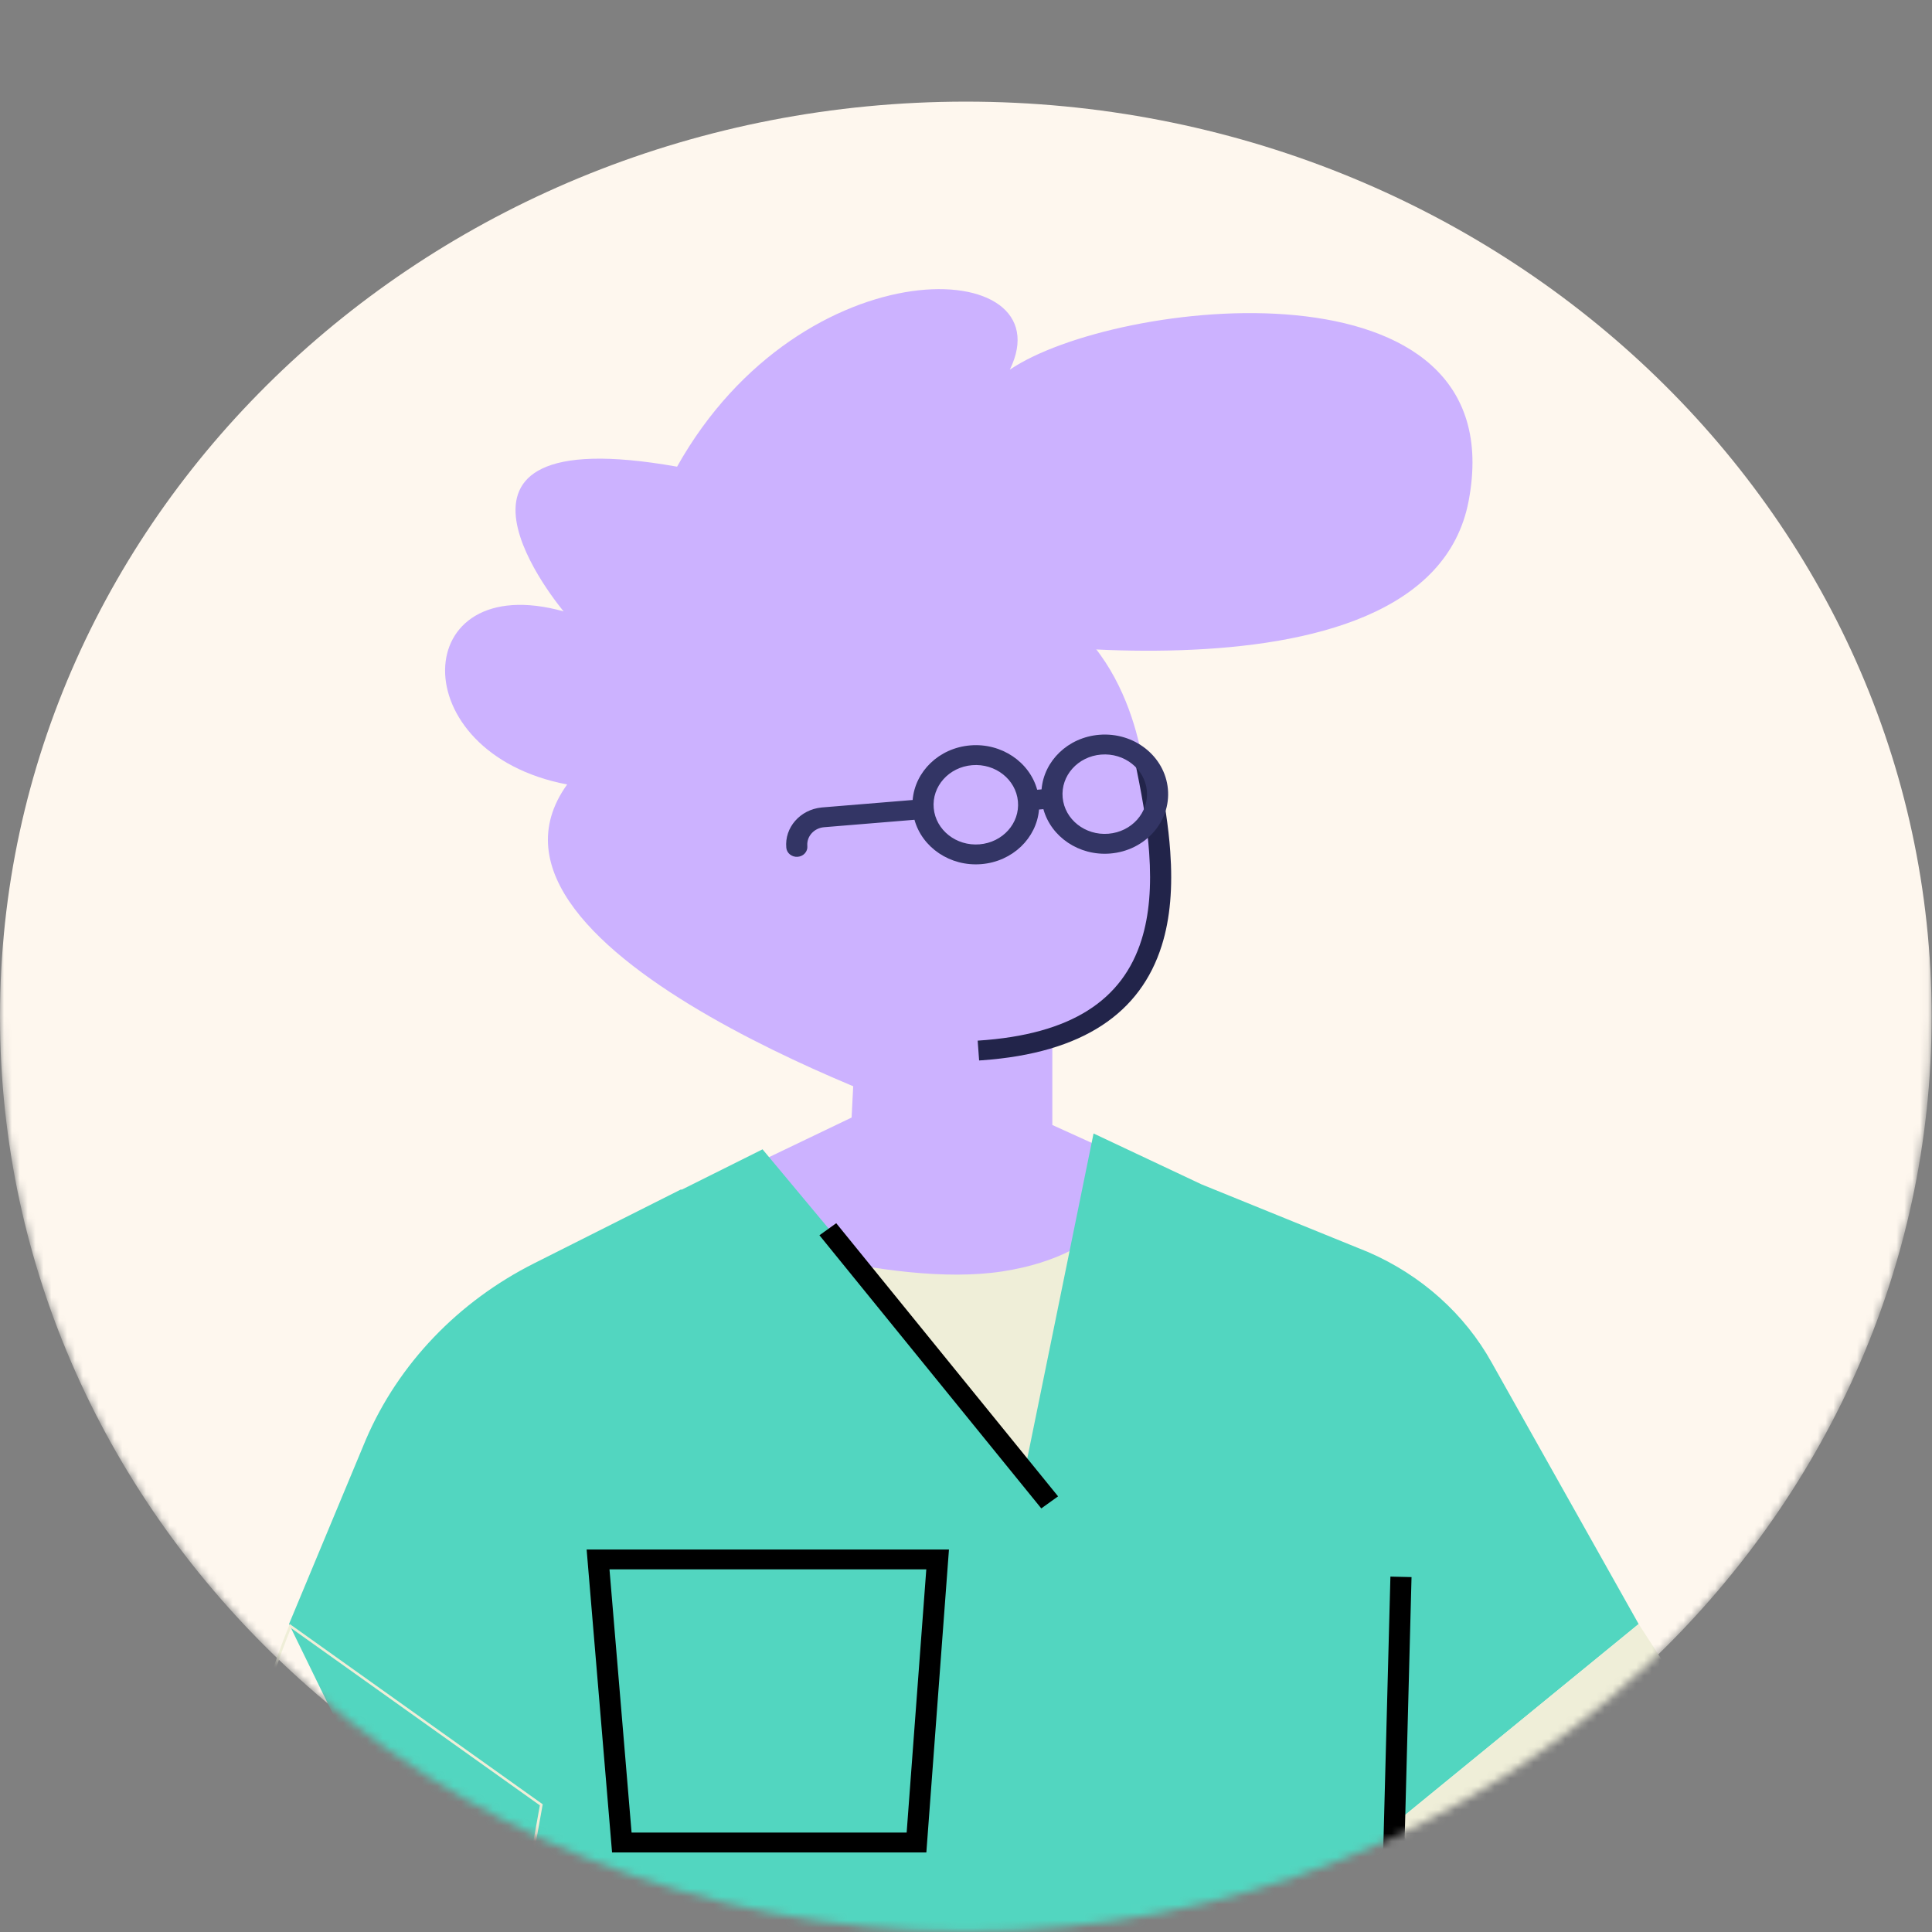
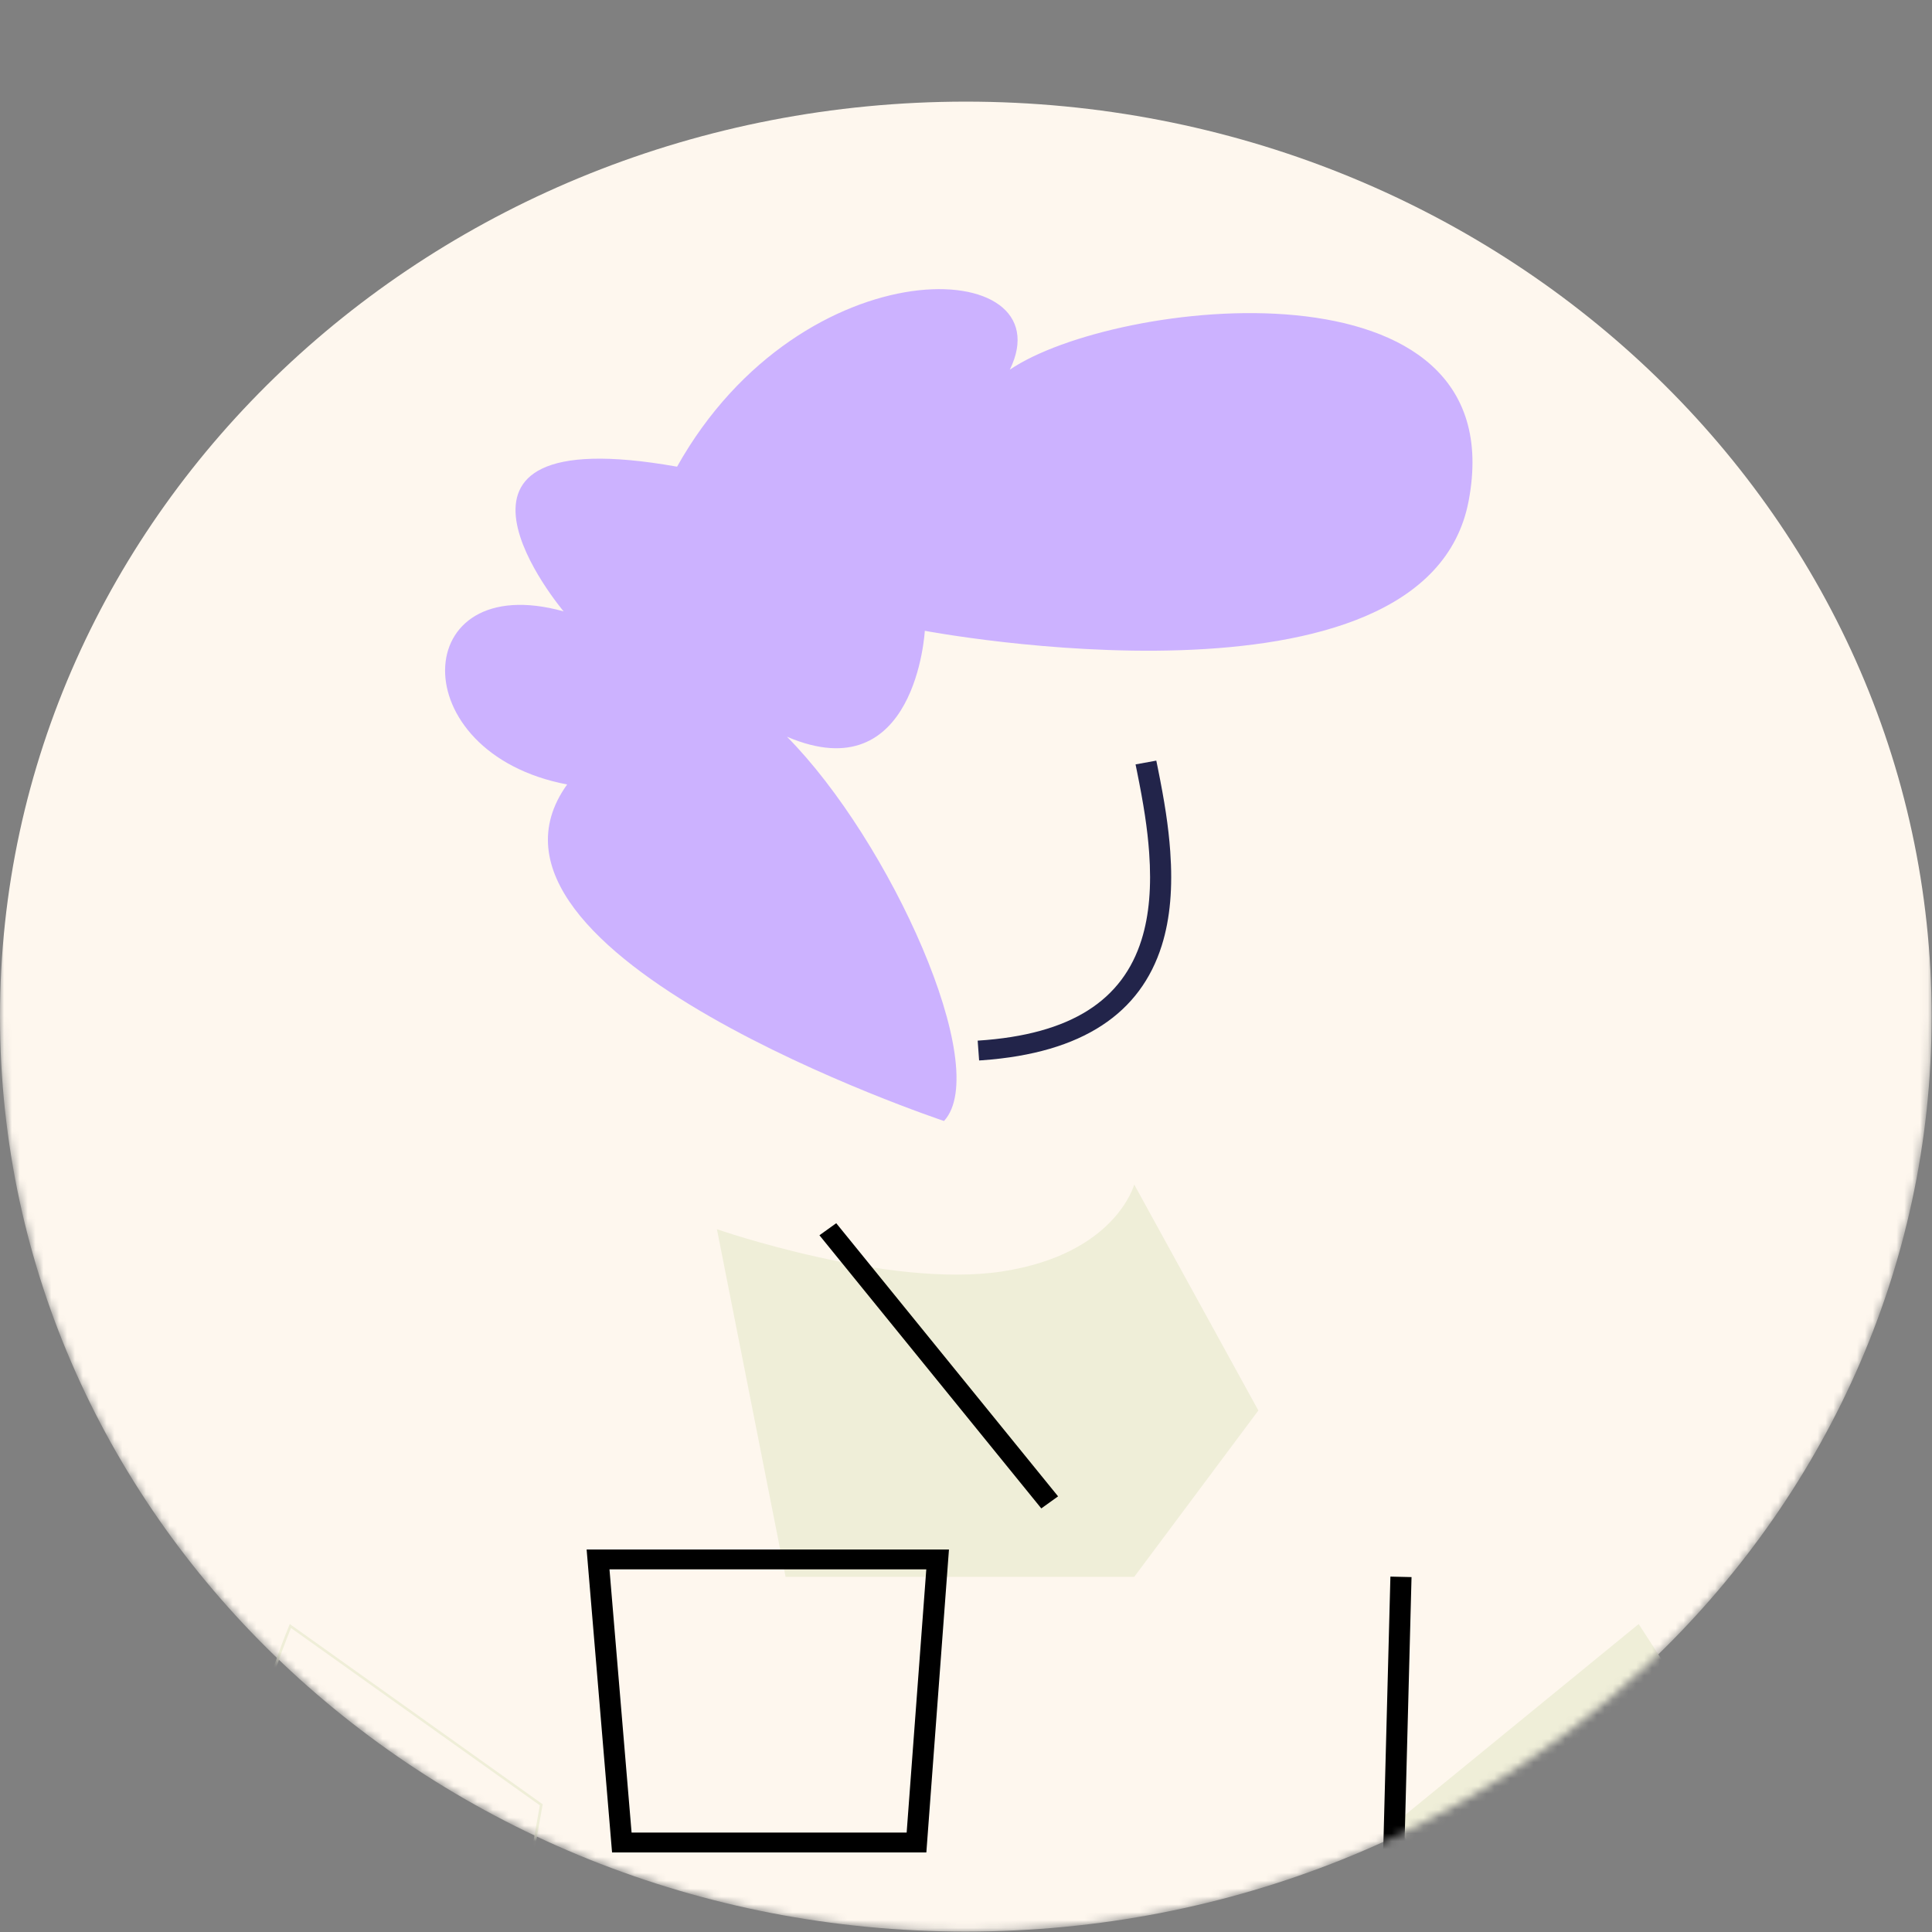
<svg xmlns="http://www.w3.org/2000/svg" width="245" height="245" fill="none">
  <rect width="100%" height="100%" fill="#808080" stroke="none" />
  <mask id="a" width="245" height="245" x="0" y="0" maskUnits="userSpaceOnUse" style="mask-type:alpha">
    <path fill="#fff" d="M0 0h244.953v128.921c0 64.082-54.834 116.029-122.476 116.029S0 193.003 0 128.921V0Z" />
  </mask>
  <g mask="url(#a)">
-     <path fill="#FEF7EE" d="M122.477 244.947c67.641 0 122.476-51.948 122.476-116.029 0-64.081-54.835-116.03-122.476-116.03C54.835 12.889 0 64.838 0 128.919s54.835 116.029 122.477 116.029Z" />
-     <path fill="#CCB2FF" fill-rule="evenodd" d="M144.668 95.272c2.884 13.937 8.175 37.226-20.596 39.092-21.653 1.404-26.083-18.046-28.134-28.97-3.014-16.059 2.68-26.765 18.756-30.229 21.89-4.717 28.247 11.768 29.974 20.107Z" clip-rule="evenodd" />
-     <path fill="#CCB2FF" fill-rule="evenodd" d="M133.448 142.662v-14.17h-24.784l-.67 13.226-21.435 10.279 12.459 10.493c13.771 11.598 34.934 10.511 47.279-2.429l7.693-8.064-20.542-9.335Z" clip-rule="evenodd" />
+     <path fill="#FEF7EE" d="M122.477 244.947c67.641 0 122.476-51.948 122.476-116.029 0-64.081-54.835-116.03-122.476-116.03C54.835 12.889 0 64.838 0 128.919s54.835 116.029 122.477 116.029" />
    <path fill="#CCB2FF" fill-rule="evenodd" d="M119.71 142.154S56.441 121.05 71.92 99.48c-20.993-3.989-20.134-27.435-.443-21.948 0 0-20.797-24.596 14.382-18.352 15.93-28.381 49.339-26.867 42.197-12.299 13.224-9.006 64.156-14.937 58.188 16.629-5.396 28.535-68.968 16.482-68.968 16.482s-1.106 20.434-17.479 13.434c13.054 13.181 26.108 42.019 19.913 48.728Z" clip-rule="evenodd" />
    <path fill="#22244A" d="m144.001 96.935 2.631-.48.186.91c.863 4.27 1.354 7.397 1.583 10.611.322 4.511.013 8.46-1.078 11.931-2.687 8.543-9.972 13.633-22.771 14.546l-.389.026-.183-2.513c11.966-.767 18.391-5.198 20.774-12.774.99-3.148 1.276-6.811.974-11.047-.221-3.098-.7-6.146-1.548-10.336l-.179-.874Z" />
-     <path fill="#333565" fill-rule="evenodd" d="m115.966 103.957-11.455.943c-1.263.103-2.204 1.131-2.137 2.312l.006.075c.065.693-.481 1.304-1.218 1.365-.737.061-1.387-.452-1.451-1.145-.239-2.566 1.751-4.832 4.462-5.107l.105-.01 11.455-.942c.304-3.613 3.345-6.597 7.313-6.924 3.968-.326 7.514 2.116 8.48 5.625l.556-.046c.304-3.613 3.345-6.597 7.313-6.923 4.422-.364 8.321 2.712 8.708 6.87.387 4.157-2.885 7.823-7.307 8.187-3.968.326-7.514-2.116-8.481-5.624l-.555.045c-.304 3.613-3.345 6.597-7.313 6.924-3.968.326-7.514-2.116-8.481-5.625Zm2.442-1.465c.258 2.772 2.857 4.823 5.805 4.58 2.949-.243 5.13-2.686 4.872-5.458-.258-2.772-2.857-4.823-5.806-4.58-2.948.242-5.129 2.686-4.871 5.458Zm21.22-6.803c2.949-.242 5.548 1.808 5.806 4.58.258 2.772-1.923 5.216-4.872 5.458-2.948.243-5.547-1.808-5.805-4.58-.258-2.772 1.923-5.215 4.871-5.458Z" clip-rule="evenodd" />
    <path fill="#EFEED8" fill-rule="evenodd" d="M90.914 155.881s21.77 7.557 36.172 5.353c14.402-2.204 16.746-11.021 16.746-11.021l15.742 28.655-15.742 21.097h-44.21l-8.708-44.084Z" clip-rule="evenodd" />
-     <path fill="#52D6C0" fill-rule="evenodd" d="m207.8 205.945-18.625-33.135c-3.423-6.168-8.922-11.096-15.638-14.016l-21.149-8.595-13.714-6.461-8.577 42.054L96.7 145.748l-10.311 5.146.013-.083-18.654 9.387c-9.67 4.866-17.22 12.765-21.336 22.324l-9.76 23.423 47.895 98.246h85.52c2.915 0 5.295-2.19 5.358-4.93l1.562-68.125 30.813-25.191Z" clip-rule="evenodd" />
    <path fill="#000" fill-rule="evenodd" d="M74.39 196.496h45.949l-2.867 38.417H77.616l-3.225-38.417Zm40.584 35.897 2.491-33.378H77.29l2.802 33.378h34.882Z" clip-rule="evenodd" />
    <path fill="#EFEED8" fill-rule="evenodd" d="M211.431 211.549c9.057 13.977 23.545 24.09 40.396 28.198l27.984 6.821-7.606 31.439s-71.772-6.878-95.217-46.869l30.814-25.191 3.629 5.602ZM68.823 228.804l-32.076-22.857-.08.196c-11.581 28.31-7.927 60.133 9.815 85.466l25.479 36.382 23.35-20.998-31.184-52.015 4.696-26.174Zm-22.061 62.633c-17.642-25.191-21.308-56.82-9.862-84.986l31.56 22.488-4.683 26.097 31.114 51.899-22.871 20.567-25.258-36.065Z" clip-rule="evenodd" />
    <path fill="#000" d="m106.044 155.117 28.133 34.638-2.129 1.529-28.134-34.638 2.13-1.529ZM176.32 199.932l2.679.062-1.34 51.012-2.679-.062 1.34-51.012Z" />
  </g>
</svg>